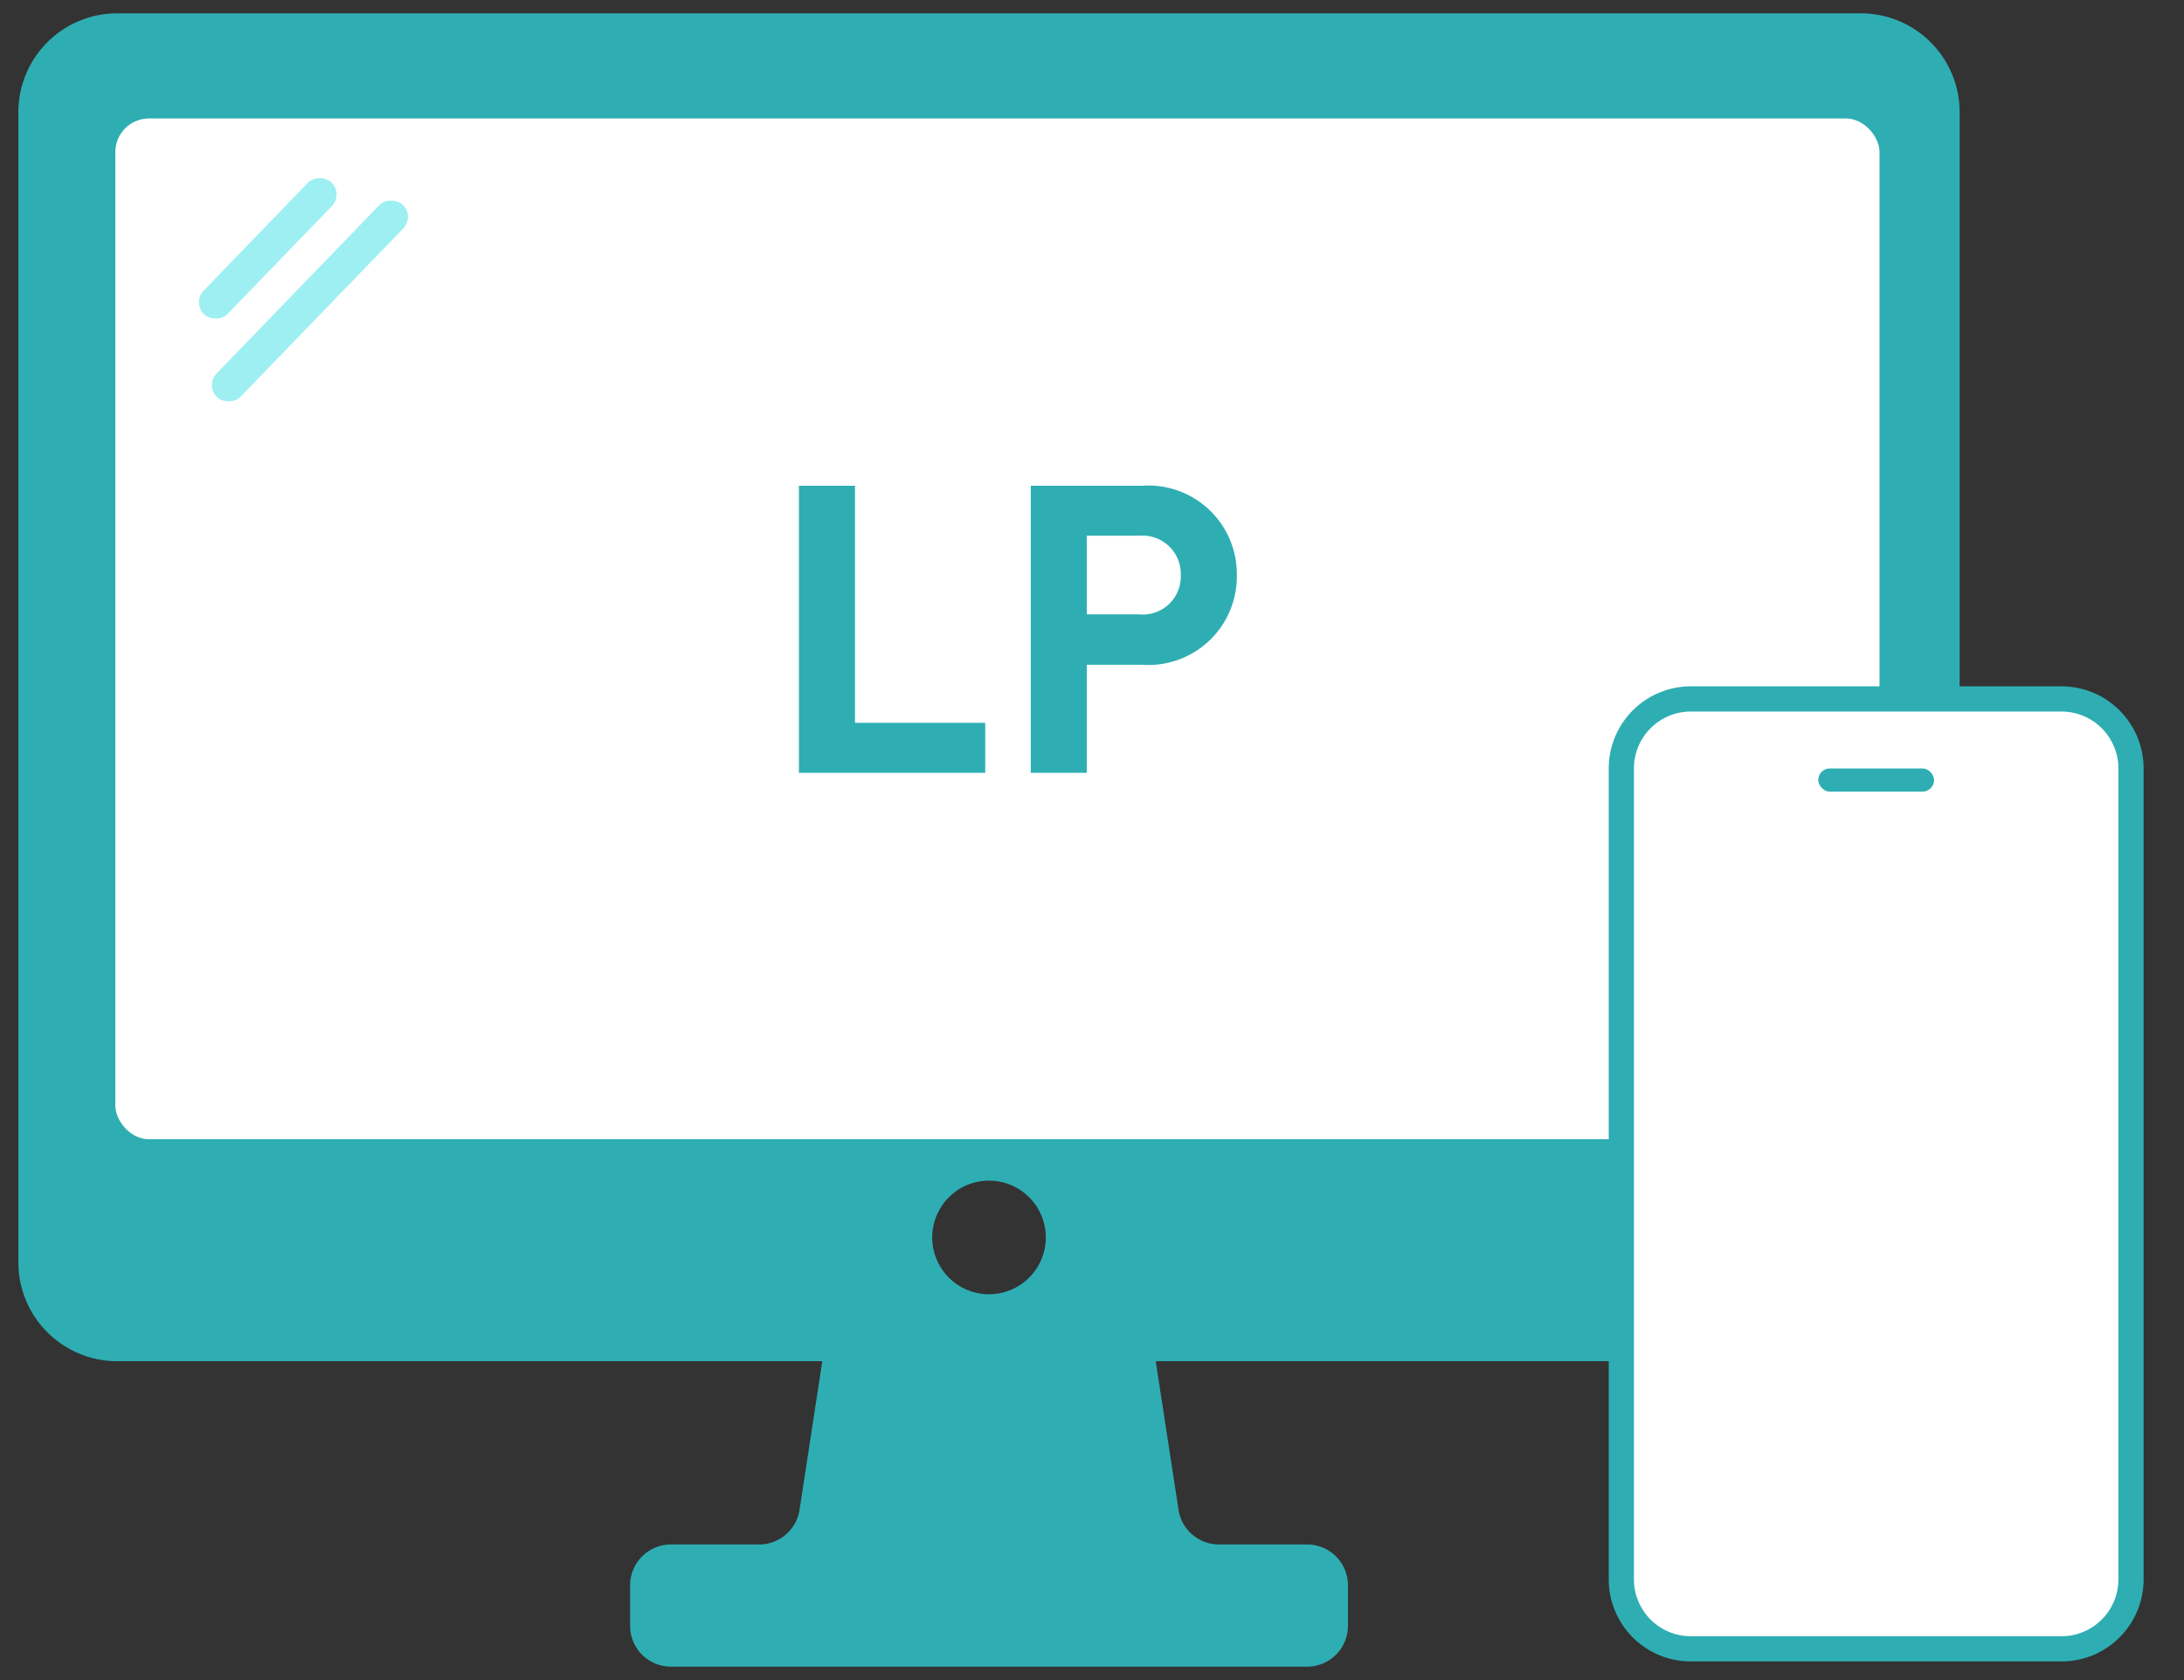
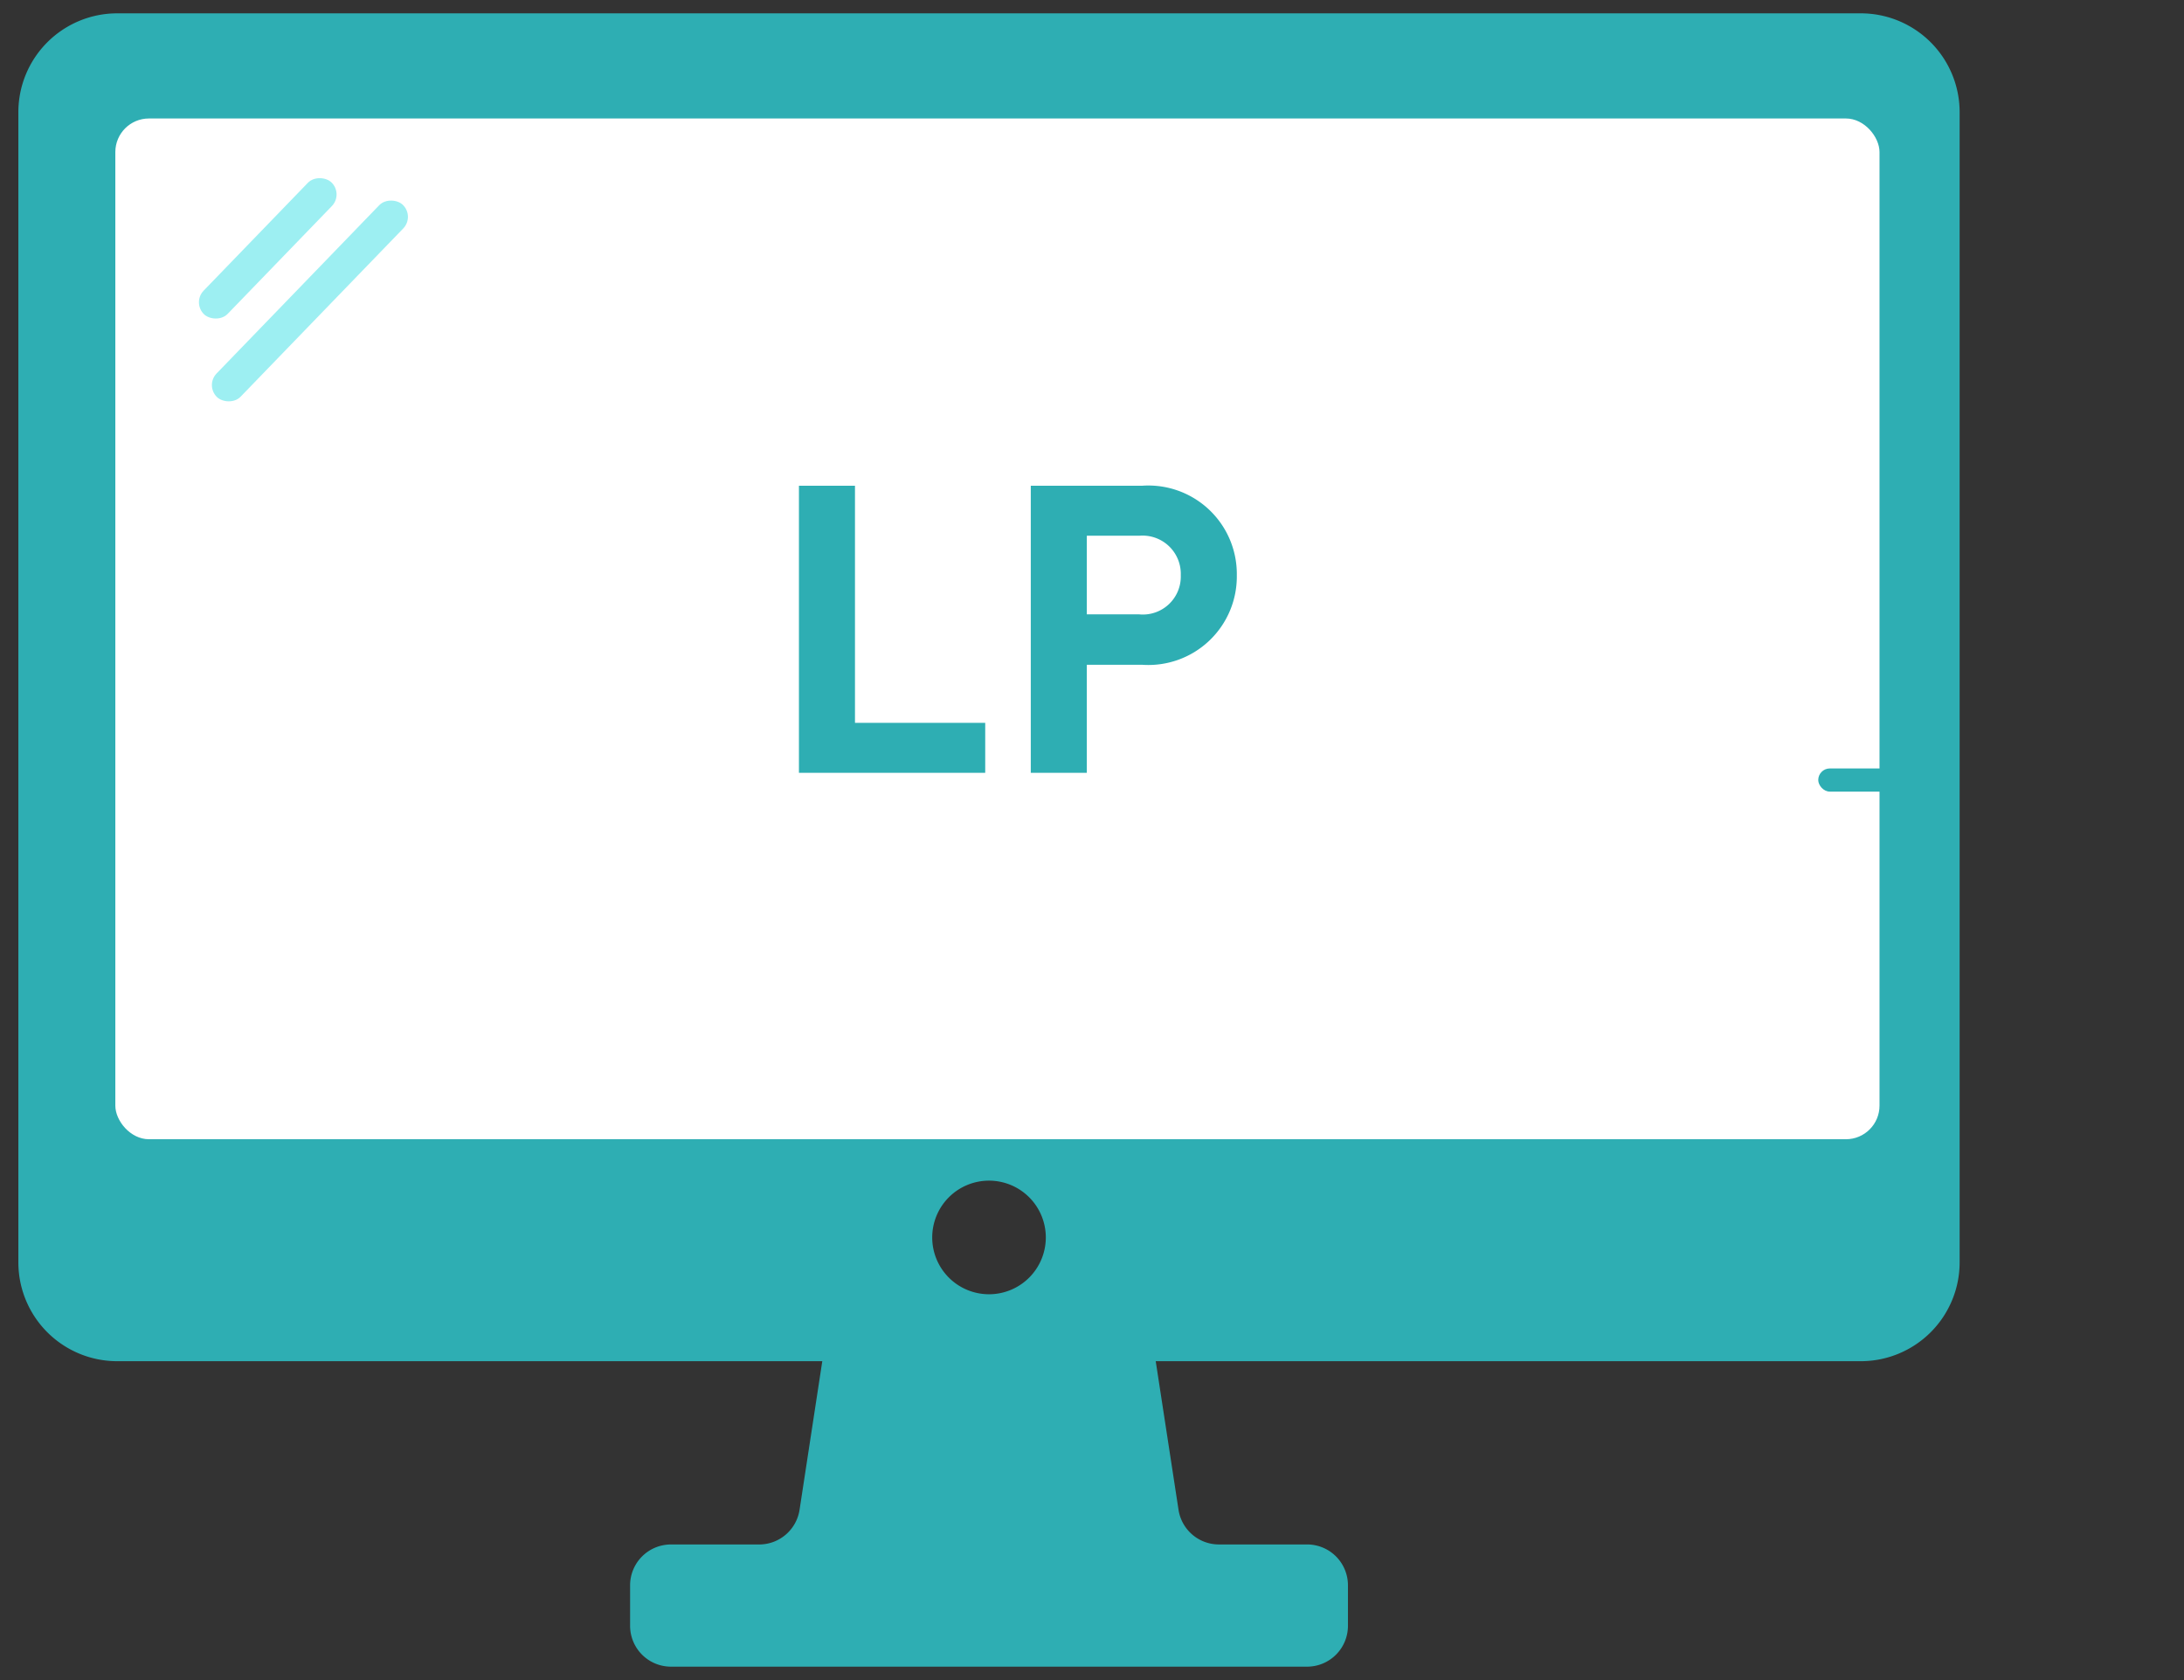
<svg xmlns="http://www.w3.org/2000/svg" id="コンポーネント_79_2" data-name="コンポーネント 79 – 2" width="130" height="100" viewBox="0 0 130 100">
  <rect x="0" y="0" width="130" height="100" fill="#333333" stroke="none" />
  <defs>
    <clipPath id="clip-path">
      <rect id="長方形_302900" data-name="長方形 302900" width="130" height="100" fill="none" />
    </clipPath>
  </defs>
  <g id="マスクグループ_87" data-name="マスクグループ 87" clip-path="url(#clip-path)">
    <g id="グループ_561772" data-name="グループ 561772" transform="translate(1.093 0.794)">
      <g id="グループ_561770" data-name="グループ 561770">
        <path id="パス_4646" data-name="パス 4646" d="M109.689,0H5.867A5.883,5.883,0,0,0,0,5.866V74.36a5.883,5.883,0,0,0,5.866,5.866H47.853L46.5,89.07a2.432,2.432,0,0,1-2.4,2.065H38.845a2.432,2.432,0,0,0-2.432,2.432v2.409a2.433,2.433,0,0,0,2.432,2.432H76.71a2.432,2.432,0,0,0,2.432-2.432v-2.41a2.431,2.431,0,0,0-2.432-2.432H71.457a2.432,2.432,0,0,1-2.4-2.065L67.7,80.226h41.987a5.883,5.883,0,0,0,5.865-5.866V5.865A5.883,5.883,0,0,0,109.689,0M57.777,76.242a3.381,3.381,0,1,1,3.381-3.381,3.382,3.382,0,0,1-3.381,3.381m47.544-10.717H10.234a2.051,2.051,0,0,1-2.052-2.051V10.234a2.052,2.052,0,0,1,2.052-2.052h95.087a2.051,2.051,0,0,1,2.051,2.052v53.24a2.051,2.051,0,0,1-2.051,2.051" fill="#2eaeb3" />
        <rect id="長方形_302896" data-name="長方形 302896" width="105.011" height="60.757" rx="2" transform="translate(5.772 6.258)" fill="#fff" />
        <rect id="長方形_302897" data-name="長方形 302897" width="10.915" height="1.989" rx="0.995" transform="matrix(0.695, -0.719, 0.719, 0.695, 10.337, 17.221)" fill="#9deff2" />
        <rect id="長方形_302898" data-name="長方形 302898" width="15.915" height="1.989" rx="0.994" transform="matrix(0.695, -0.719, 0.719, 0.695, 11.109, 22.15)" fill="#9deff2" />
      </g>
      <g id="グループ_561771" data-name="グループ 561771" transform="translate(95.415 40.808)">
-         <path id="パス_4647" data-name="パス 4647" d="M4.137,0H26.2a4.137,4.137,0,0,1,4.137,4.137V52.4A4.137,4.137,0,0,1,26.2,56.539H4.137A4.137,4.137,0,0,1,0,52.4V4.137A4.137,4.137,0,0,1,4.137,0Z" transform="translate(0 0)" fill="#fff" stroke="#2eaeb3" stroke-width="1.5" />
        <rect id="長方形_302899" data-name="長方形 302899" width="6.895" height="1.379" rx="0.689" transform="translate(11.721 4.137)" fill="#2eaeb3" />
      </g>
    </g>
    <path id="パス_4715" data-name="パス 4715" d="M4.866,8.544V5.568H-2.886V-8.544H-6.222V8.544ZM19.842-3.216A5.267,5.267,0,0,0,14.2-8.544H7.578V8.544h3.336V2.112H14.2A5.267,5.267,0,0,0,19.842-3.216Zm-3.336,0A2.258,2.258,0,0,1,14.034-.888h-3.12v-4.68h3.12A2.276,2.276,0,0,1,16.506-3.216Z" transform="translate(53.778 37.456)" fill="#2eaeb3" />
  </g>
</svg>